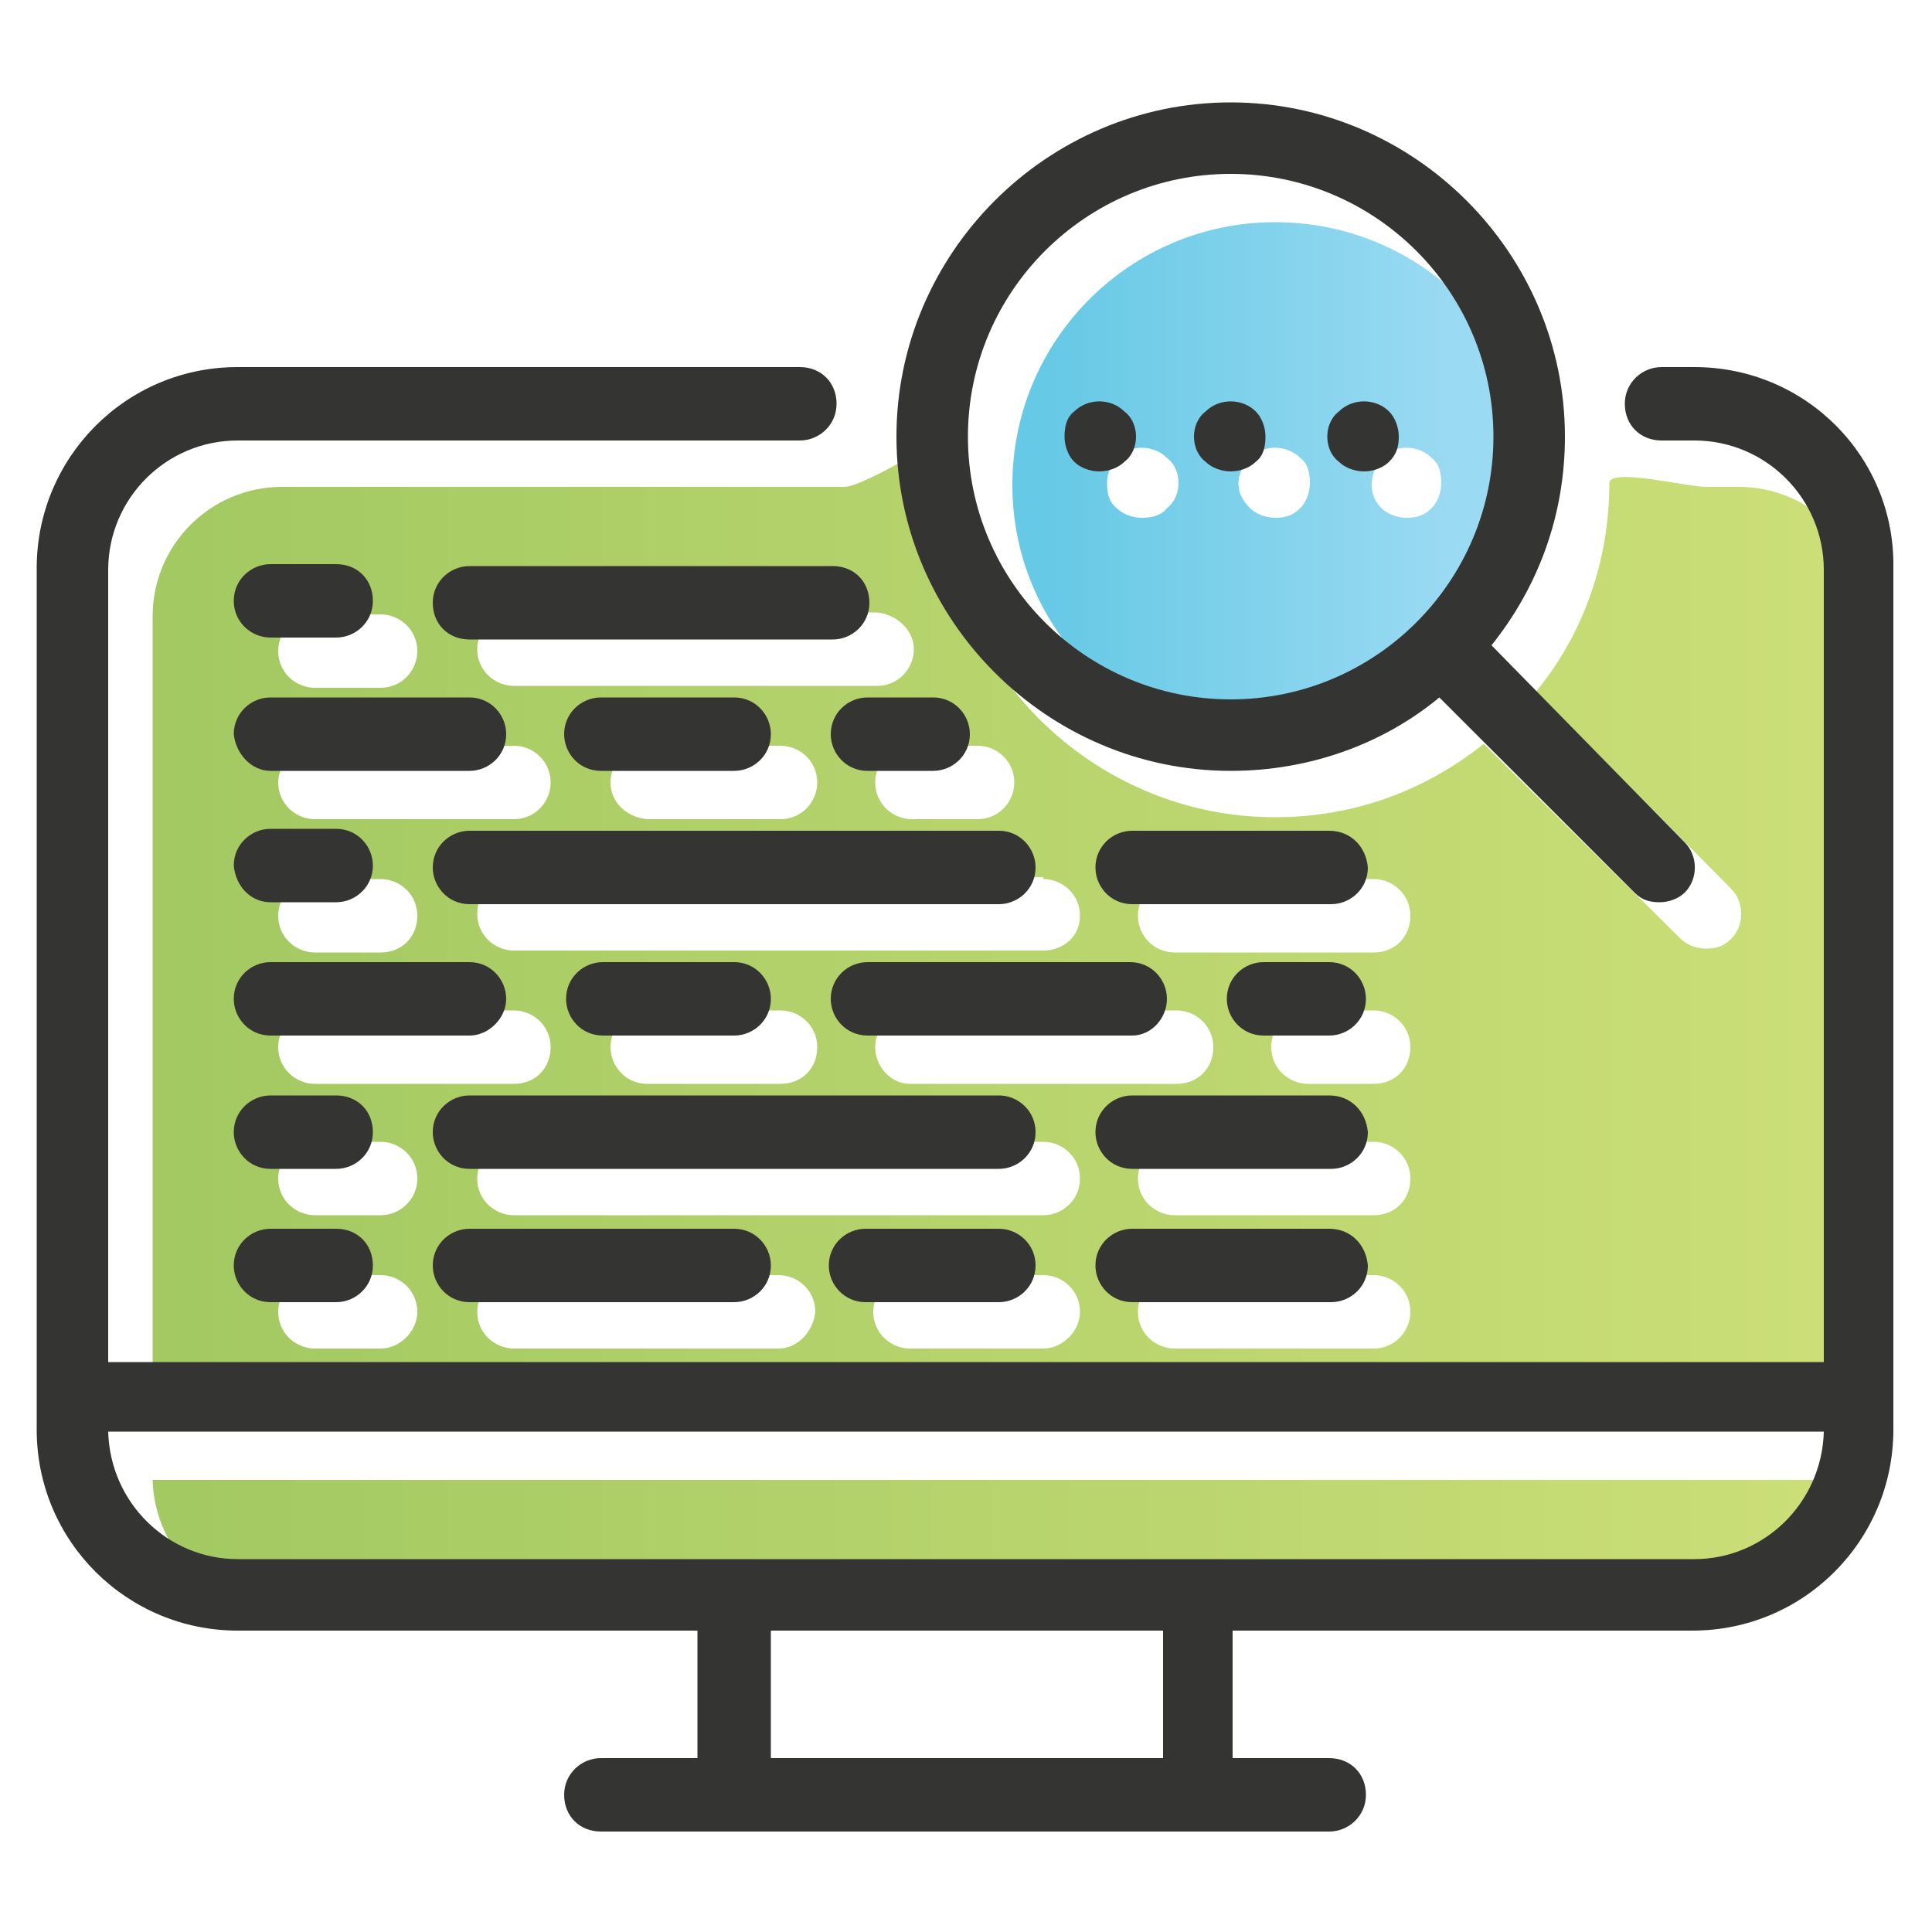
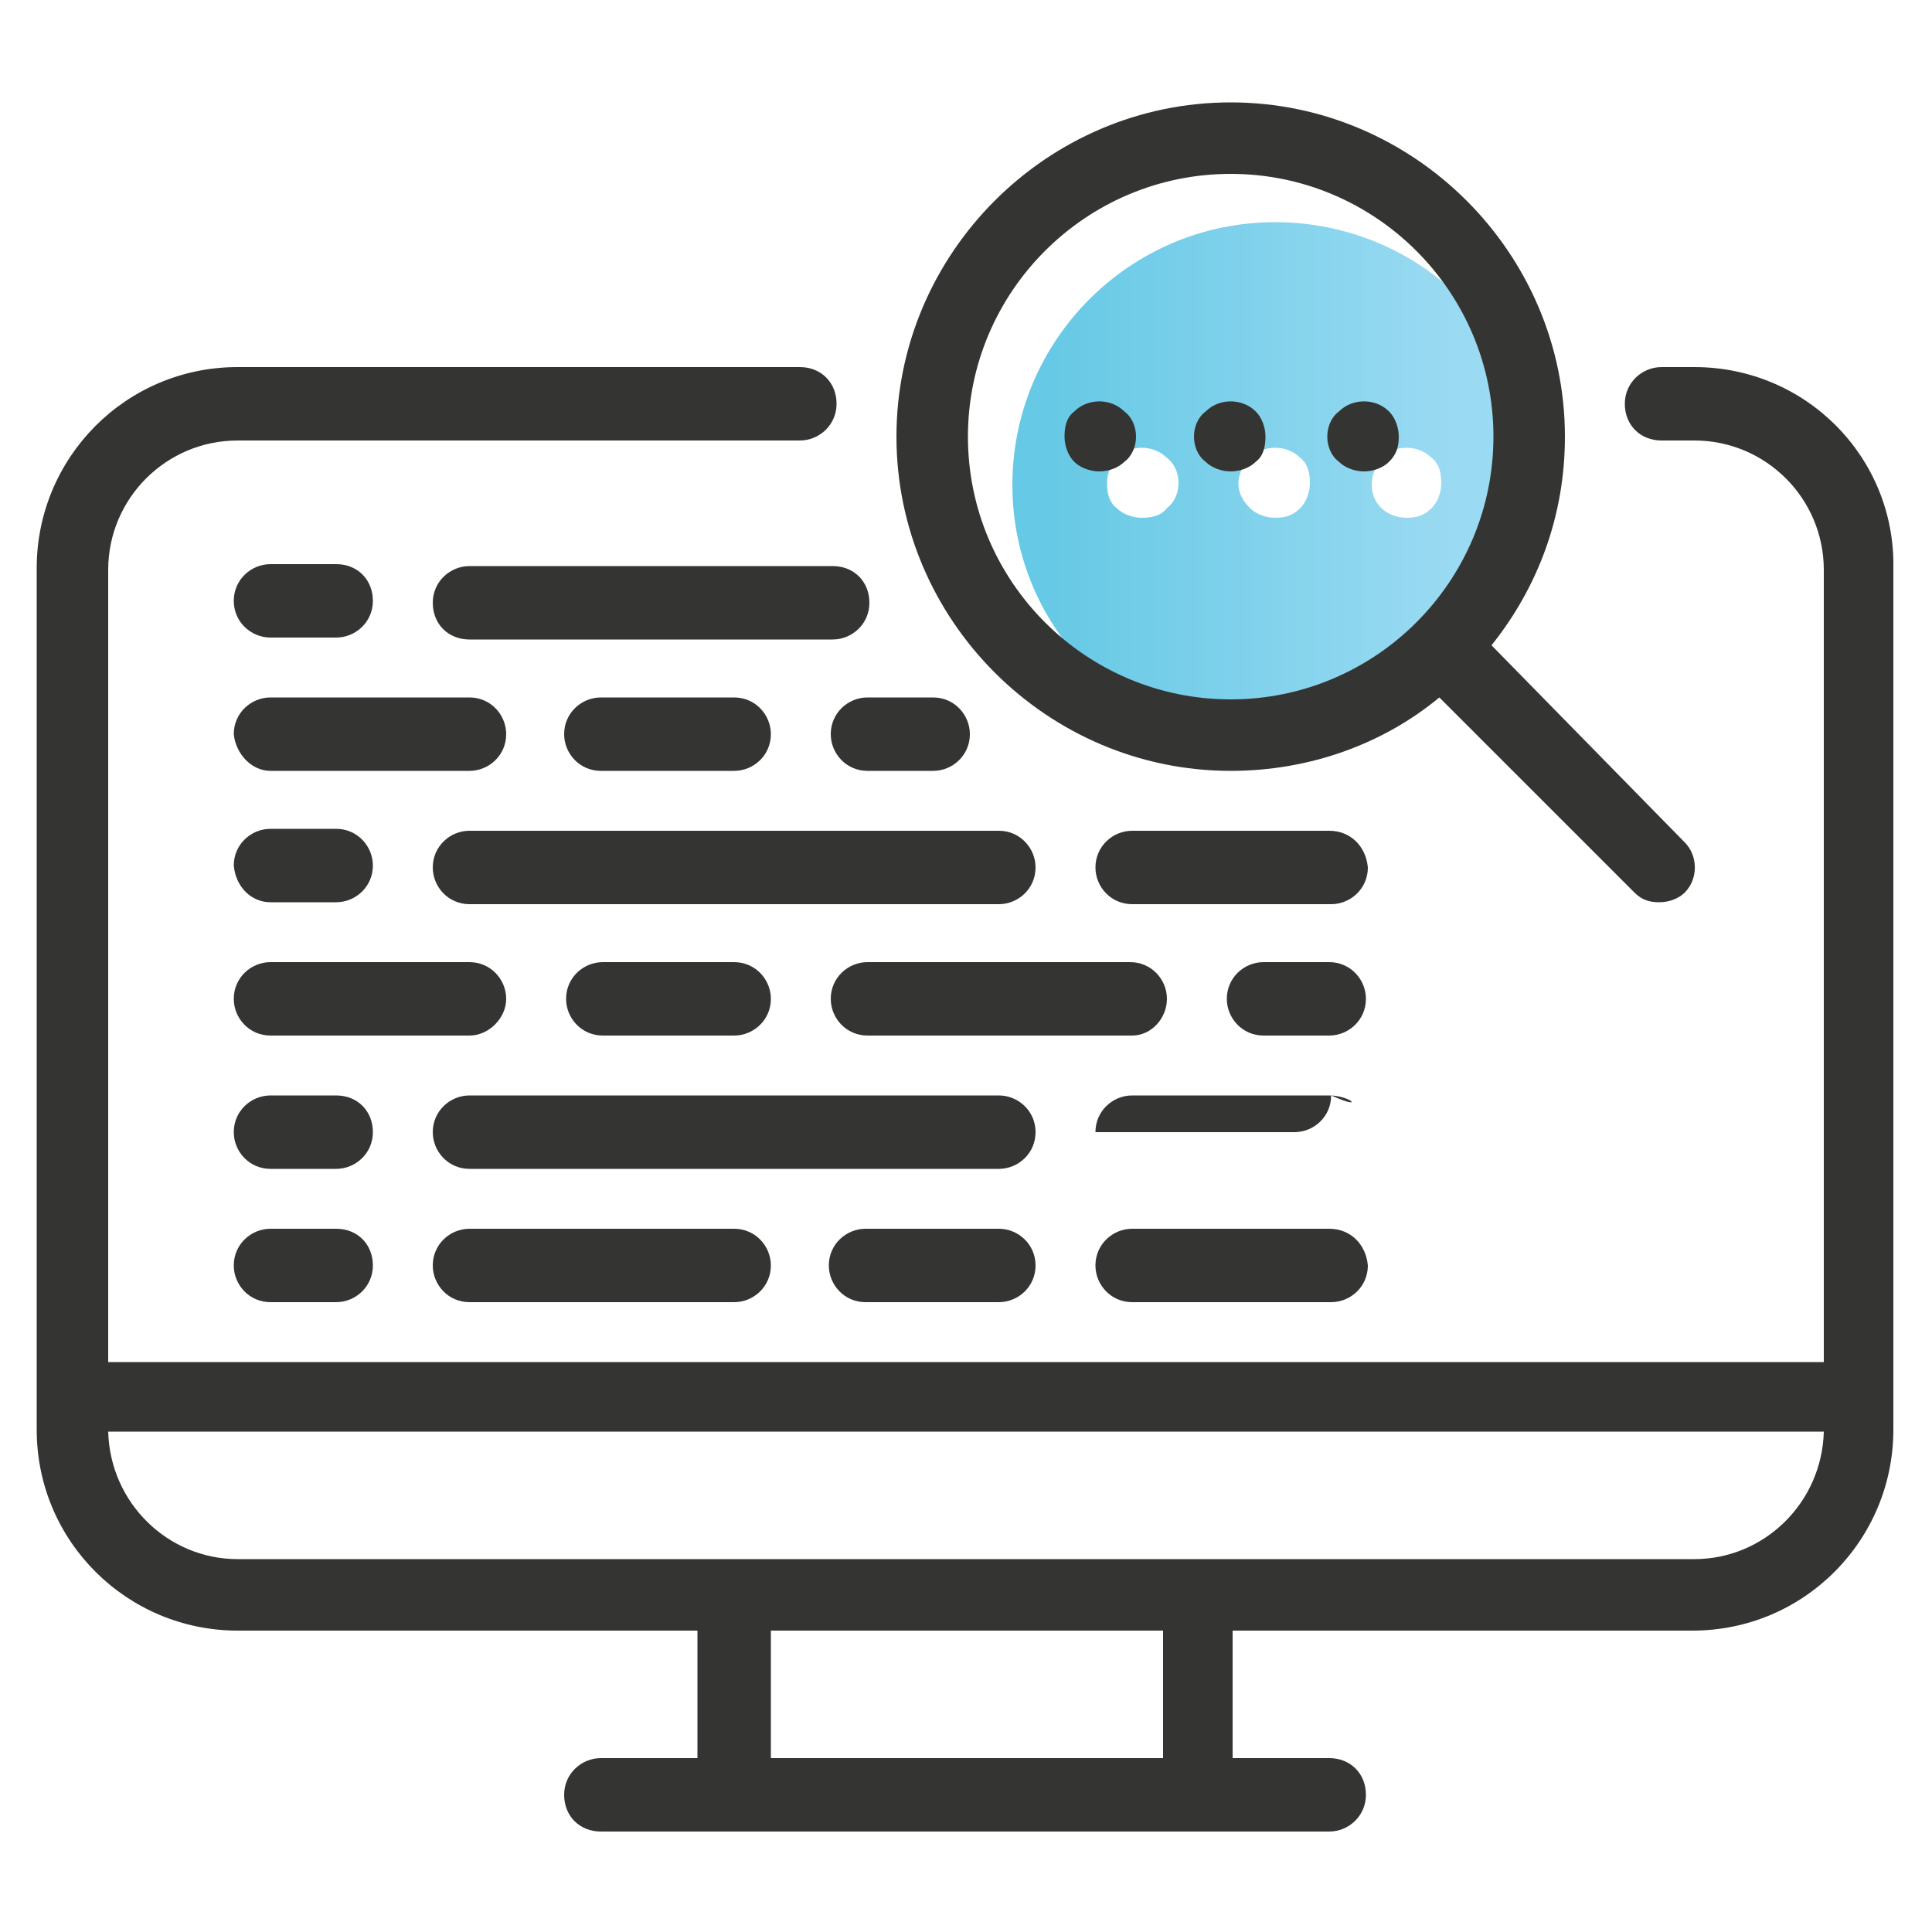
<svg xmlns="http://www.w3.org/2000/svg" version="1.1" x="0px" y="0px" viewBox="0 0 100 100" style="enable-background:new 0 0 100 100;" xml:space="preserve">
  <style type="text/css">
	.st0{fill:none;}
	.st1{fill:url(#SVGID_1_);}
	.st2{fill:url(#SVGID_00000098213961870444379530000006144482632724640922_);}
	.st3{fill:url(#SVGID_00000043455431079678441310000016063133564606040500_);}
	.st4{fill:url(#SVGID_00000175316030628559952160000000506212315618729355_);}
	.st5{fill:url(#SVGID_00000081637061254098409210000015104382717542672774_);}
	.st6{fill:#343433;}
	.st7{fill:url(#SVGID_00000011003124111388955620000001528182271349113764_);}
	.st8{fill:url(#SVGID_00000162314327041237612240000015655381873282766013_);}
	.st9{fill:url(#SVGID_00000171689922509265870040000006398506988531046331_);}
	.st10{fill:url(#SVGID_00000180338848103710052860000006984127537568502444_);}
	.st11{fill:url(#SVGID_00000047770281198283633970000002846039427157925788_);}
	.st12{fill:url(#SVGID_00000035524556595896900890000006400293125772733829_);}
	.st13{fill:url(#SVGID_00000121244710049966935420000013763206586346867604_);}
	.st14{fill:url(#SVGID_00000165221149009238610860000014392832113248774559_);}
	.st15{fill:url(#SVGID_00000045587312670513282890000001708180847860747943_);}
	.st16{fill:url(#SVGID_00000133519177058663609710000007868854648371572121_);}
	.st17{fill:url(#SVGID_00000070119044104463112780000010469032969575713439_);}
	.st18{fill:url(#SVGID_00000049925996546085936770000003083287987756089523_);}
	.st19{fill:url(#SVGID_00000178912547700996412700000017059038804244488094_);}
	.st20{fill:url(#SVGID_00000037693326662100208190000001338679269898218369_);}
	.st21{fill:url(#SVGID_00000050645781899694078020000012863634300698771891_);}
	.st22{fill:url(#SVGID_00000098920373031595738790000011179591090684143764_);}
	.st23{fill:url(#SVGID_00000047752849809335459040000016447025081393930368_);}
	.st24{fill:url(#SVGID_00000002363407079960844340000016271981881288096664_);}
	.st25{fill:url(#SVGID_00000143583523533774618320000004038461700540588471_);}
	.st26{fill:url(#SVGID_00000134241257466420785530000008092959787144812700_);}
	.st27{fill:url(#SVGID_00000019647823564059675360000011365411224930032301_);}
	.st28{fill:url(#SVGID_00000088827872531589517300000015341259352363770286_);}
	.st29{fill:url(#SVGID_00000016785811784685276140000003150917490792902813_);}
	.st30{fill:url(#SVGID_00000168092943555253633670000017021185775036295349_);}
	.st31{fill:url(#SVGID_00000048501760290716846780000000210709873452223389_);}
	.st32{fill:url(#SVGID_00000084519906950587977120000003843774570791062970_);}
	.st33{fill:url(#SVGID_00000106845330157110850480000003306260705876728996_);}
	.st34{fill:url(#SVGID_00000157993255939405278080000010177435713095598257_);}
	.st35{fill:url(#SVGID_00000067952997287195819870000015112506616928012210_);}
	.st36{fill:url(#SVGID_00000082330635311441159800000013379814625920633022_);}
	.st37{fill:url(#SVGID_00000018197276456933289000000006825339460571508400_);}
	.st38{fill:url(#SVGID_00000155830753079255919820000015498321121887836341_);}
	.st39{fill:url(#SVGID_00000176748275069002705590000002217093478511732926_);}
	.st40{fill:url(#SVGID_00000112597521930016410640000011313860637998659221_);}
	.st41{fill:url(#SVGID_00000149362486329767462690000017220296928731837059_);}
	.st42{fill:url(#SVGID_00000125594334565187017590000006137915508182526905_);}
	.st43{fill:url(#SVGID_00000023241708545078248190000010917767185896668088_);}
	.st44{fill:url(#SVGID_00000087393299588855890730000002751368774661985434_);}
	.st45{fill:url(#SVGID_00000150796753132385619850000003756024675346098572_);}
	.st46{fill:url(#SVGID_00000127753823112740791120000009739625105675062188_);}
	.st47{fill:url(#SVGID_00000036240049605982215580000017919640178657545890_);}
	.st48{fill:url(#SVGID_00000163770126992592755850000010243049041054092961_);}
	.st49{fill:url(#SVGID_00000163757548747999291970000000315137570531139236_);}
	.st50{fill:url(#SVGID_00000107580964301469691040000014638470513547712685_);}
	.st51{fill:url(#SVGID_00000010994998058695625830000011242631878921319064_);}
	.st52{fill:url(#SVGID_00000122688133334566659460000003990578865992706436_);}
	.st53{fill:url(#SVGID_00000117661550828487926260000006344036157140950157_);}
	.st54{fill:url(#SVGID_00000074409322026206570170000000840512750406659516_);}
	.st55{fill:url(#SVGID_00000074406291381529810610000002306706745096640160_);}
	.st56{fill:url(#SVGID_00000088113094460846467240000018035128155323690160_);}
	.st57{fill:url(#SVGID_00000042729746074349389420000006241061063121067160_);}
	.st58{fill:url(#SVGID_00000148621488129949833910000004631495468638308267_);}
	.st59{fill:url(#SVGID_00000152228633633127165670000001366619551650293654_);}
	.st60{fill:url(#SVGID_00000075141557482125350440000017027000925658867353_);}
	.st61{fill:url(#SVGID_00000119803887129004288000000010463820406065781422_);}
	.st62{fill:url(#SVGID_00000083053531365829437070000006710012970132894125_);}
	.st63{fill:url(#SVGID_00000062890981266440868330000003418236444152473755_);}
	.st64{fill:url(#SVGID_00000130605694624435877330000004945515480433406386_);}
	.st65{fill:url(#SVGID_00000129898903809700560570000001341104498830861187_);}
	.st66{fill:url(#SVGID_00000106134817964418546330000014583320703366131603_);}
	.st67{fill:url(#SVGID_00000005978121964122718580000006907975425739601039_);}
	.st68{fill:url(#SVGID_00000090983718849086342750000014737064410089251503_);}
	.st69{fill:url(#SVGID_00000087397106752182648490000008385653126169860242_);}
	.st70{fill:url(#SVGID_00000091726547233921739980000011384043416520809651_);}
	.st71{fill:url(#SVGID_00000093868793252217405430000006632986172973950094_);}
	.st72{fill:url(#SVGID_00000089564741219587620550000008713989517644278696_);}
	.st73{fill:url(#SVGID_00000034061396554401379600000008812569525741618823_);}
	.st74{fill:url(#SVGID_00000046311679617598624750000003592781887340939904_);}
	.st75{fill:url(#SVGID_00000062180672547802955870000004902276452997649837_);}
	.st76{fill:url(#SVGID_00000069373314390412840220000002883538771746251148_);}
	.st77{fill:url(#SVGID_00000164496416473899699860000005598997746737489076_);}
	.st78{fill:url(#SVGID_00000178167911422720284980000010802062389436860297_);}
	.st79{fill:url(#SVGID_00000115515166792182361590000000081442506060499880_);}
	.st80{fill:url(#SVGID_00000000213284727082683070000018419354790476045200_);}
	.st81{fill:url(#SVGID_00000006693824917943702360000012447411239590731188_);}
	.st82{fill:url(#SVGID_00000175306940528929597230000000847777002897105798_);}
	.st83{fill:url(#SVGID_00000150097904389563450150000013781153783521137589_);}
	.st84{fill:url(#SVGID_00000059276948989149583350000013037699333415700411_);}
	.st85{fill:url(#SVGID_00000018215317940650636640000005033021777009150349_);}
	.st86{fill:url(#SVGID_00000164481396365119050790000006850730567539968402_);}
	.st87{fill:url(#SVGID_00000046310817589610275530000001148345011865036711_);}
	.st88{fill:url(#SVGID_00000100346698850148251430000006718246732999179689_);}
	.st89{fill:url(#SVGID_00000183240110071383985930000002632406186668814233_);}
	.st90{fill:url(#SVGID_00000034795551962694551430000006483282746815938199_);}
	.st91{fill:url(#SVGID_00000165920907815479543440000015057808811380890775_);}
	.st92{fill:url(#SVGID_00000070796675912982203140000017140671750633821604_);}
	.st93{fill:url(#SVGID_00000160157063110777228540000011586007718674874765_);}
	.st94{fill:url(#SVGID_00000077324405261220987130000015249746042168790920_);}
	.st95{fill:url(#SVGID_00000100355748176557974860000004319934524586112947_);}
	.st96{fill:url(#SVGID_00000083046728049112610470000000398723248693975486_);}
	.st97{fill:url(#SVGID_00000132772161390930994980000008653467982614420875_);}
	.st98{fill:url(#SVGID_00000014617315941484765230000012893394856093965226_);}
	.st99{fill:url(#SVGID_00000101101170404216591930000015795862168687470232_);}
	.st100{fill:url(#SVGID_00000173846651393773251970000004286707189394554000_);}
	.st101{fill:url(#SVGID_00000018925235854643416730000000747373842216351934_);}
	.st102{fill:url(#SVGID_00000142149445823664444150000015878127850345518236_);}
	.st103{fill:url(#SVGID_00000155105854799344010900000002716302404150680197_);}
	.st104{fill:url(#SVGID_00000158008614947879836240000002470971894223722902_);}
	.st105{fill:url(#SVGID_00000034073423774053743700000018337878173030824622_);}
	.st106{fill:url(#SVGID_00000147917607673835398170000015690123073099695498_);}
	.st107{fill:url(#SVGID_00000018945800402677353720000011436053420400526505_);}
	.st108{fill:url(#SVGID_00000152960804434271436300000005047770725888235951_);}
	.st109{fill:url(#SVGID_00000007389014561076085960000006510926646807092096_);}
	.st110{fill:url(#SVGID_00000176758371757896360230000003623709624658053534_);}
	.st111{fill:url(#SVGID_00000119088880099051291980000015233949583363895452_);}
	.st112{fill:url(#SVGID_00000145739984340385466680000008134500980745959319_);}
	.st113{fill:url(#SVGID_00000179621818414496048310000008775521992660166531_);}
	.st114{fill:url(#SVGID_00000038380048052934907840000017828652732980089493_);}
	.st115{fill:url(#SVGID_00000116926219187288410070000008451842725667897773_);}
	.st116{fill:url(#SVGID_00000085230451191475600940000016369407027819495058_);}
	.st117{fill:url(#SVGID_00000125582094429053253840000012228808992469656509_);}
	.st118{fill:url(#SVGID_00000178886329718378514280000002390762704989532849_);}
	.st119{fill:url(#SVGID_00000011746527603307346830000009162426744275920771_);}
	.st120{fill:url(#SVGID_00000003062957487514656720000011198368560681187476_);}
	.st121{fill:url(#SVGID_00000110453941093261911500000000141758881802579600_);}
	.st122{fill:url(#SVGID_00000019639013022873515620000001815107839700962732_);}
	.st123{fill:url(#SVGID_00000106832660040217986320000002136740323911436987_);}
	.st124{fill:url(#SVGID_00000053520451764775221340000013190489074524288143_);}
	.st125{fill:url(#SVGID_00000061453443799168870580000015509836130317128370_);}
	.st126{fill:url(#SVGID_00000167355911599601961470000005264948363468864141_);}
	.st127{fill:url(#SVGID_00000023262114297387552290000013700648330912332703_);}
	.st128{fill:url(#SVGID_00000134252136453686360650000001367540860444305847_);}
	.st129{fill:url(#SVGID_00000096031595053200966000000002090057770670380456_);}
	.st130{fill:url(#SVGID_00000059310962918778650390000008855075391801437838_);}
	.st131{fill:url(#SVGID_00000076562691975346300270000014622263553583475643_);}
	.st132{fill:url(#SVGID_00000178174016834581581940000010857793978856778904_);}
	.st133{fill:url(#SVGID_00000058577039509219653980000005232123691532429711_);}
</style>
  <g id="tracing_layer">
</g>
  <g id="Layer_2">
    <g>
      <linearGradient id="SVGID_1_" gradientUnits="userSpaceOnUse" x1="54.161" y1="25.062" x2="75.106" y2="25.062">
        <stop offset="0" style="stop-color:#66C9E5" />
        <stop offset="1" style="stop-color:#9ADAF2" />
      </linearGradient>
      <path class="st1" d="M66,38.6c7.5,0,13.6-6.1,13.6-13.6S73.5,11.5,66,11.5s-13.6,6.1-13.6,13.6S58.5,38.6,66,38.6z M71.5,23.7    c0.7-0.7,1.9-0.7,2.6,0c0.4,0.3,0.5,0.8,0.5,1.3c0,0.5-0.2,1-0.5,1.3c-0.4,0.4-0.8,0.5-1.3,0.5s-1-0.2-1.3-0.5    C71.2,26,71,25.6,71,25.1S71.2,24.1,71.5,23.7z M64.7,23.7c0.7-0.7,1.9-0.7,2.6,0c0.4,0.3,0.5,0.8,0.5,1.3c0,0.5-0.2,1-0.5,1.3    c-0.4,0.4-0.8,0.5-1.3,0.5c-0.5,0-1-0.2-1.3-0.5c-0.4-0.4-0.6-0.8-0.6-1.3C64.1,24.6,64.3,24.1,64.7,23.7z M57.8,23.7    c0.7-0.7,1.9-0.7,2.6,0c0.4,0.3,0.6,0.8,0.6,1.3s-0.2,1-0.6,1.3c-0.3,0.4-0.8,0.5-1.3,0.5s-1-0.2-1.3-0.5    c-0.4-0.3-0.5-0.8-0.5-1.3S57.5,24.1,57.8,23.7z" />
      <linearGradient id="SVGID_00000081625659905412887300000016254710949909479069_" gradientUnits="userSpaceOnUse" x1="5.027" y1="52.863" x2="93.505" y2="52.863">
        <stop offset="0" style="stop-color:#A1C861" />
        <stop offset="1" style="stop-color:#CBDE77" />
      </linearGradient>
-       <path style="fill:url(#SVGID_00000081625659905412887300000016254710949909479069_);" d="M43.7,25.2H14.6c-3.7,0-6.7,3-6.7,6.7v41    h88.8v-41c0-3.7-3-6.7-6.7-6.7h-1.7c-1,0-5-1-5-0.2c0,4.1-1.4,7.9-3.8,10.8L89.6,46c0.7,0.7,0.7,1.9,0,2.6    c-0.4,0.4-0.8,0.5-1.3,0.5c-0.5,0-1-0.2-1.3-0.5L76.8,38.5c-3,2.4-6.7,3.8-10.8,3.8c-9.5,0-17.3-7.8-17.3-17.3    c0-0.9,0.1-1.7,0.2-2.5C48.9,22.6,44.7,25.2,43.7,25.2z M16.3,31.8h3.4c1,0,1.9,0.8,1.9,1.9c0,1-0.8,1.9-1.9,1.9h-3.4    c-1,0-1.9-0.8-1.9-1.9C14.4,32.6,15.3,31.8,16.3,31.8z M16.3,38.6h10.3c1,0,1.9,0.8,1.9,1.9c0,1-0.8,1.9-1.9,1.9H16.3    c-1,0-1.9-0.8-1.9-1.9C14.4,39.5,15.3,38.6,16.3,38.6z M16.3,45.5h3.4c1,0,1.9,0.8,1.9,1.9s-0.8,1.9-1.9,1.9h-3.4    c-1,0-1.9-0.8-1.9-1.9S15.3,45.5,16.3,45.5z M16.3,52.3h10.3c1,0,1.9,0.8,1.9,1.9s-0.8,1.9-1.9,1.9H16.3c-1,0-1.9-0.8-1.9-1.9    S15.3,52.3,16.3,52.3z M19.7,69.8h-3.4c-1,0-1.9-0.8-1.9-1.9c0-1,0.8-1.9,1.9-1.9h3.4c1,0,1.9,0.8,1.9,1.9    C21.6,68.9,20.7,69.8,19.7,69.8z M19.7,62.9h-3.4c-1,0-1.9-0.8-1.9-1.9c0-1,0.8-1.9,1.9-1.9h3.4c1,0,1.9,0.8,1.9,1.9    C21.6,62.1,20.7,62.9,19.7,62.9z M40.3,69.8H26.6c-1,0-1.9-0.8-1.9-1.9c0-1,0.8-1.9,1.9-1.9h13.7c1,0,1.9,0.8,1.9,1.9    C42.1,68.9,41.3,69.8,40.3,69.8z M54,69.8h-6.9c-1,0-1.9-0.8-1.9-1.9c0-1,0.8-1.9,1.9-1.9H54c1,0,1.9,0.8,1.9,1.9    C55.9,68.9,55,69.8,54,69.8z M54,62.9H26.6c-1,0-1.9-0.8-1.9-1.9c0-1,0.8-1.9,1.9-1.9H54c1,0,1.9,0.8,1.9,1.9    C55.9,62.1,55,62.9,54,62.9z M31.6,54.2c0-1,0.8-1.9,1.9-1.9h6.9c1,0,1.9,0.8,1.9,1.9s-0.8,1.9-1.9,1.9h-6.9    C32.4,56.1,31.6,55.2,31.6,54.2z M45.3,54.2c0-1,0.8-1.9,1.9-1.9h13.7c1,0,1.9,0.8,1.9,1.9s-0.8,1.9-1.9,1.9H47.1    C46.1,56.1,45.3,55.2,45.3,54.2z M71.1,69.8H60.8c-1,0-1.9-0.8-1.9-1.9c0-1,0.8-1.9,1.9-1.9h10.3c1,0,1.9,0.8,1.9,1.9    C73,68.9,72.2,69.8,71.1,69.8z M71.1,62.9H60.8c-1,0-1.9-0.8-1.9-1.9c0-1,0.8-1.9,1.9-1.9h10.3c1,0,1.9,0.8,1.9,1.9    C73,62.1,72.2,62.9,71.1,62.9z M71.1,56.1h-3.4c-1,0-1.9-0.8-1.9-1.9s0.8-1.9,1.9-1.9h3.4c1,0,1.9,0.8,1.9,1.9    S72.2,56.1,71.1,56.1z M60.8,45.5h10.3c1,0,1.9,0.8,1.9,1.9s-0.8,1.9-1.9,1.9H60.8c-1,0-1.9-0.8-1.9-1.9S59.8,45.5,60.8,45.5z     M54,45.5c1,0,1.9,0.8,1.9,1.9S55,49.2,54,49.2H26.6c-1,0-1.9-0.8-1.9-1.9s0.8-1.9,1.9-1.9H54z M31.6,40.5c0-1,0.8-1.9,1.9-1.9    h6.9c1,0,1.9,0.8,1.9,1.9c0,1-0.8,1.9-1.9,1.9h-6.9C32.4,42.3,31.6,41.5,31.6,40.5z M50.6,38.6c1,0,1.9,0.8,1.9,1.9    c0,1-0.8,1.9-1.9,1.9h-3.4c-1,0-1.9-0.8-1.9-1.9c0-1,0.8-1.9,1.9-1.9H50.6z M47.3,33.6c0,1-0.8,1.9-1.9,1.9H26.6    c-1,0-1.9-0.8-1.9-1.9c0-1,0.8-1.9,1.9-1.9h18.8C46.4,31.8,47.3,32.6,47.3,33.6z M7.9,76.6h88.8c-0.1,3.6-3,6.6-6.7,6.6H14.6    C10.9,83.2,8,80.2,7.9,76.6z" />
    </g>
    <g>
      <path class="st6" d="M87.7,19H86c-1,0-1.9,0.8-1.9,1.9s0.8,1.9,1.9,1.9h1.7c3.7,0,6.7,3,6.7,6.7v41H5.6v-41c0-3.7,3-6.7,6.7-6.7    h29.1c1,0,1.9-0.8,1.9-1.9S42.5,19,41.4,19H12.3C6.5,19,1.9,23.7,1.9,29.4V74c0,5.8,4.7,10.4,10.4,10.4h23.8V91h-5    c-1,0-1.9,0.8-1.9,1.9s0.8,1.9,1.9,1.9h37.7c1,0,1.9-0.8,1.9-1.9S69.9,91,68.8,91h-5v-6.6h23.8c5.8,0,10.4-4.7,10.4-10.4V29.4    C98.1,23.7,93.5,19,87.7,19z M60.1,91H39.9v-6.6h20.3V91z M87.7,80.7H12.3c-3.6,0-6.6-2.9-6.7-6.6h88.8    C94.3,77.8,91.3,80.7,87.7,80.7z" />
      <path class="st6" d="M63.7,39.9c4.1,0,7.9-1.4,10.8-3.8l10.1,10.1c0.4,0.4,0.8,0.5,1.3,0.5c0.5,0,1-0.2,1.3-0.5    c0.7-0.7,0.7-1.9,0-2.6L77.2,33.4c2.4-3,3.8-6.7,3.8-10.8c0-9.5-7.8-17.3-17.3-17.3s-17.3,7.8-17.3,17.3S54.2,39.9,63.7,39.9z     M63.7,9c7.5,0,13.6,6.1,13.6,13.6s-6.1,13.6-13.6,13.6c-7.5,0-13.6-6.1-13.6-13.6S56.2,9,63.7,9z" />
      <path class="st6" d="M17.4,63.6H14c-1,0-1.9,0.8-1.9,1.9c0,1,0.8,1.9,1.9,1.9h3.4c1,0,1.9-0.8,1.9-1.9    C19.3,64.4,18.5,63.6,17.4,63.6z" />
      <path class="st6" d="M24.3,63.6c-1,0-1.9,0.8-1.9,1.9c0,1,0.8,1.9,1.9,1.9H38c1,0,1.9-0.8,1.9-1.9c0-1-0.8-1.9-1.9-1.9H24.3z" />
      <path class="st6" d="M68.8,63.6H58.6c-1,0-1.9,0.8-1.9,1.9c0,1,0.8,1.9,1.9,1.9h10.3c1,0,1.9-0.8,1.9-1.9    C70.7,64.4,69.9,63.6,68.8,63.6z" />
      <path class="st6" d="M51.7,63.6h-6.9c-1,0-1.9,0.8-1.9,1.9c0,1,0.8,1.9,1.9,1.9h6.9c1,0,1.9-0.8,1.9-1.9    C53.6,64.4,52.7,63.6,51.7,63.6z" />
      <path class="st6" d="M17.4,56.7H14c-1,0-1.9,0.8-1.9,1.9c0,1,0.8,1.9,1.9,1.9h3.4c1,0,1.9-0.8,1.9-1.9    C19.3,57.5,18.5,56.7,17.4,56.7z" />
      <path class="st6" d="M51.7,56.7H24.3c-1,0-1.9,0.8-1.9,1.9c0,1,0.8,1.9,1.9,1.9h27.4c1,0,1.9-0.8,1.9-1.9    C53.6,57.5,52.7,56.7,51.7,56.7z" />
-       <path class="st6" d="M68.8,56.7H58.6c-1,0-1.9,0.8-1.9,1.9c0,1,0.8,1.9,1.9,1.9h10.3c1,0,1.9-0.8,1.9-1.9    C70.7,57.5,69.9,56.7,68.8,56.7z" />
+       <path class="st6" d="M68.8,56.7H58.6c-1,0-1.9,0.8-1.9,1.9h10.3c1,0,1.9-0.8,1.9-1.9    C70.7,57.5,69.9,56.7,68.8,56.7z" />
      <path class="st6" d="M68.8,49.8h-3.4c-1,0-1.9,0.8-1.9,1.9c0,1,0.8,1.9,1.9,1.9h3.4c1,0,1.9-0.8,1.9-1.9    C70.7,50.7,69.9,49.8,68.8,49.8z" />
      <path class="st6" d="M26.2,51.7c0-1-0.8-1.9-1.9-1.9H14c-1,0-1.9,0.8-1.9,1.9c0,1,0.8,1.9,1.9,1.9h10.3    C25.3,53.6,26.2,52.7,26.2,51.7z" />
      <path class="st6" d="M31.2,49.8c-1,0-1.9,0.8-1.9,1.9c0,1,0.8,1.9,1.9,1.9H38c1,0,1.9-0.8,1.9-1.9c0-1-0.8-1.9-1.9-1.9H31.2z" />
      <path class="st6" d="M60.4,51.7c0-1-0.8-1.9-1.9-1.9H44.9c-1,0-1.9,0.8-1.9,1.9c0,1,0.8,1.9,1.9,1.9h13.7    C59.6,53.6,60.4,52.7,60.4,51.7z" />
      <path class="st6" d="M68.8,43H58.6c-1,0-1.9,0.8-1.9,1.9c0,1,0.8,1.9,1.9,1.9h10.3c1,0,1.9-0.8,1.9-1.9C70.7,43.8,69.9,43,68.8,43    z" />
      <path class="st6" d="M14,46.7h3.4c1,0,1.9-0.8,1.9-1.9c0-1-0.8-1.9-1.9-1.9H14c-1,0-1.9,0.8-1.9,1.9C12.2,45.9,13,46.7,14,46.7z" />
      <path class="st6" d="M22.4,44.9c0,1,0.8,1.9,1.9,1.9h27.4c1,0,1.9-0.8,1.9-1.9c0-1-0.8-1.9-1.9-1.9H24.3    C23.3,43,22.4,43.8,22.4,44.9z" />
      <path class="st6" d="M14,33h3.4c1,0,1.9-0.8,1.9-1.9s-0.8-1.9-1.9-1.9H14c-1,0-1.9,0.8-1.9,1.9S13,33,14,33z" />
      <path class="st6" d="M24.3,29.3c-1,0-1.9,0.8-1.9,1.9s0.8,1.9,1.9,1.9h18.8c1,0,1.9-0.8,1.9-1.9s-0.8-1.9-1.9-1.9H24.3z" />
      <path class="st6" d="M48.3,39.9c1,0,1.9-0.8,1.9-1.9c0-1-0.8-1.9-1.9-1.9h-3.4c-1,0-1.9,0.8-1.9,1.9c0,1,0.8,1.9,1.9,1.9H48.3z" />
      <path class="st6" d="M38,39.9c1,0,1.9-0.8,1.9-1.9c0-1-0.8-1.9-1.9-1.9h-6.9c-1,0-1.9,0.8-1.9,1.9c0,1,0.8,1.9,1.9,1.9H38z" />
      <path class="st6" d="M14,39.9h10.3c1,0,1.9-0.8,1.9-1.9c0-1-0.8-1.9-1.9-1.9H14c-1,0-1.9,0.8-1.9,1.9C12.2,39,13,39.9,14,39.9z" />
      <path class="st6" d="M56.9,24.4c0.5,0,1-0.2,1.3-0.5c0.4-0.3,0.6-0.8,0.6-1.3s-0.2-1-0.6-1.3c-0.7-0.7-1.9-0.7-2.6,0    c-0.4,0.3-0.5,0.8-0.5,1.3s0.2,1,0.5,1.3C55.9,24.2,56.4,24.4,56.9,24.4z" />
      <path class="st6" d="M63.7,24.4c0.5,0,1-0.2,1.3-0.5c0.4-0.3,0.5-0.8,0.5-1.3c0-0.5-0.2-1-0.5-1.3c-0.7-0.7-1.9-0.7-2.6,0    c-0.4,0.3-0.6,0.8-0.6,1.3c0,0.5,0.2,1,0.6,1.3C62.7,24.2,63.2,24.4,63.7,24.4z" />
      <path class="st6" d="M70.6,24.4c0.5,0,1-0.2,1.3-0.5c0.4-0.4,0.5-0.8,0.5-1.3c0-0.5-0.2-1-0.5-1.3c-0.7-0.7-1.9-0.7-2.6,0    c-0.4,0.3-0.6,0.8-0.6,1.3s0.2,1,0.6,1.3C69.6,24.2,70.1,24.4,70.6,24.4z" />
    </g>
  </g>
</svg>